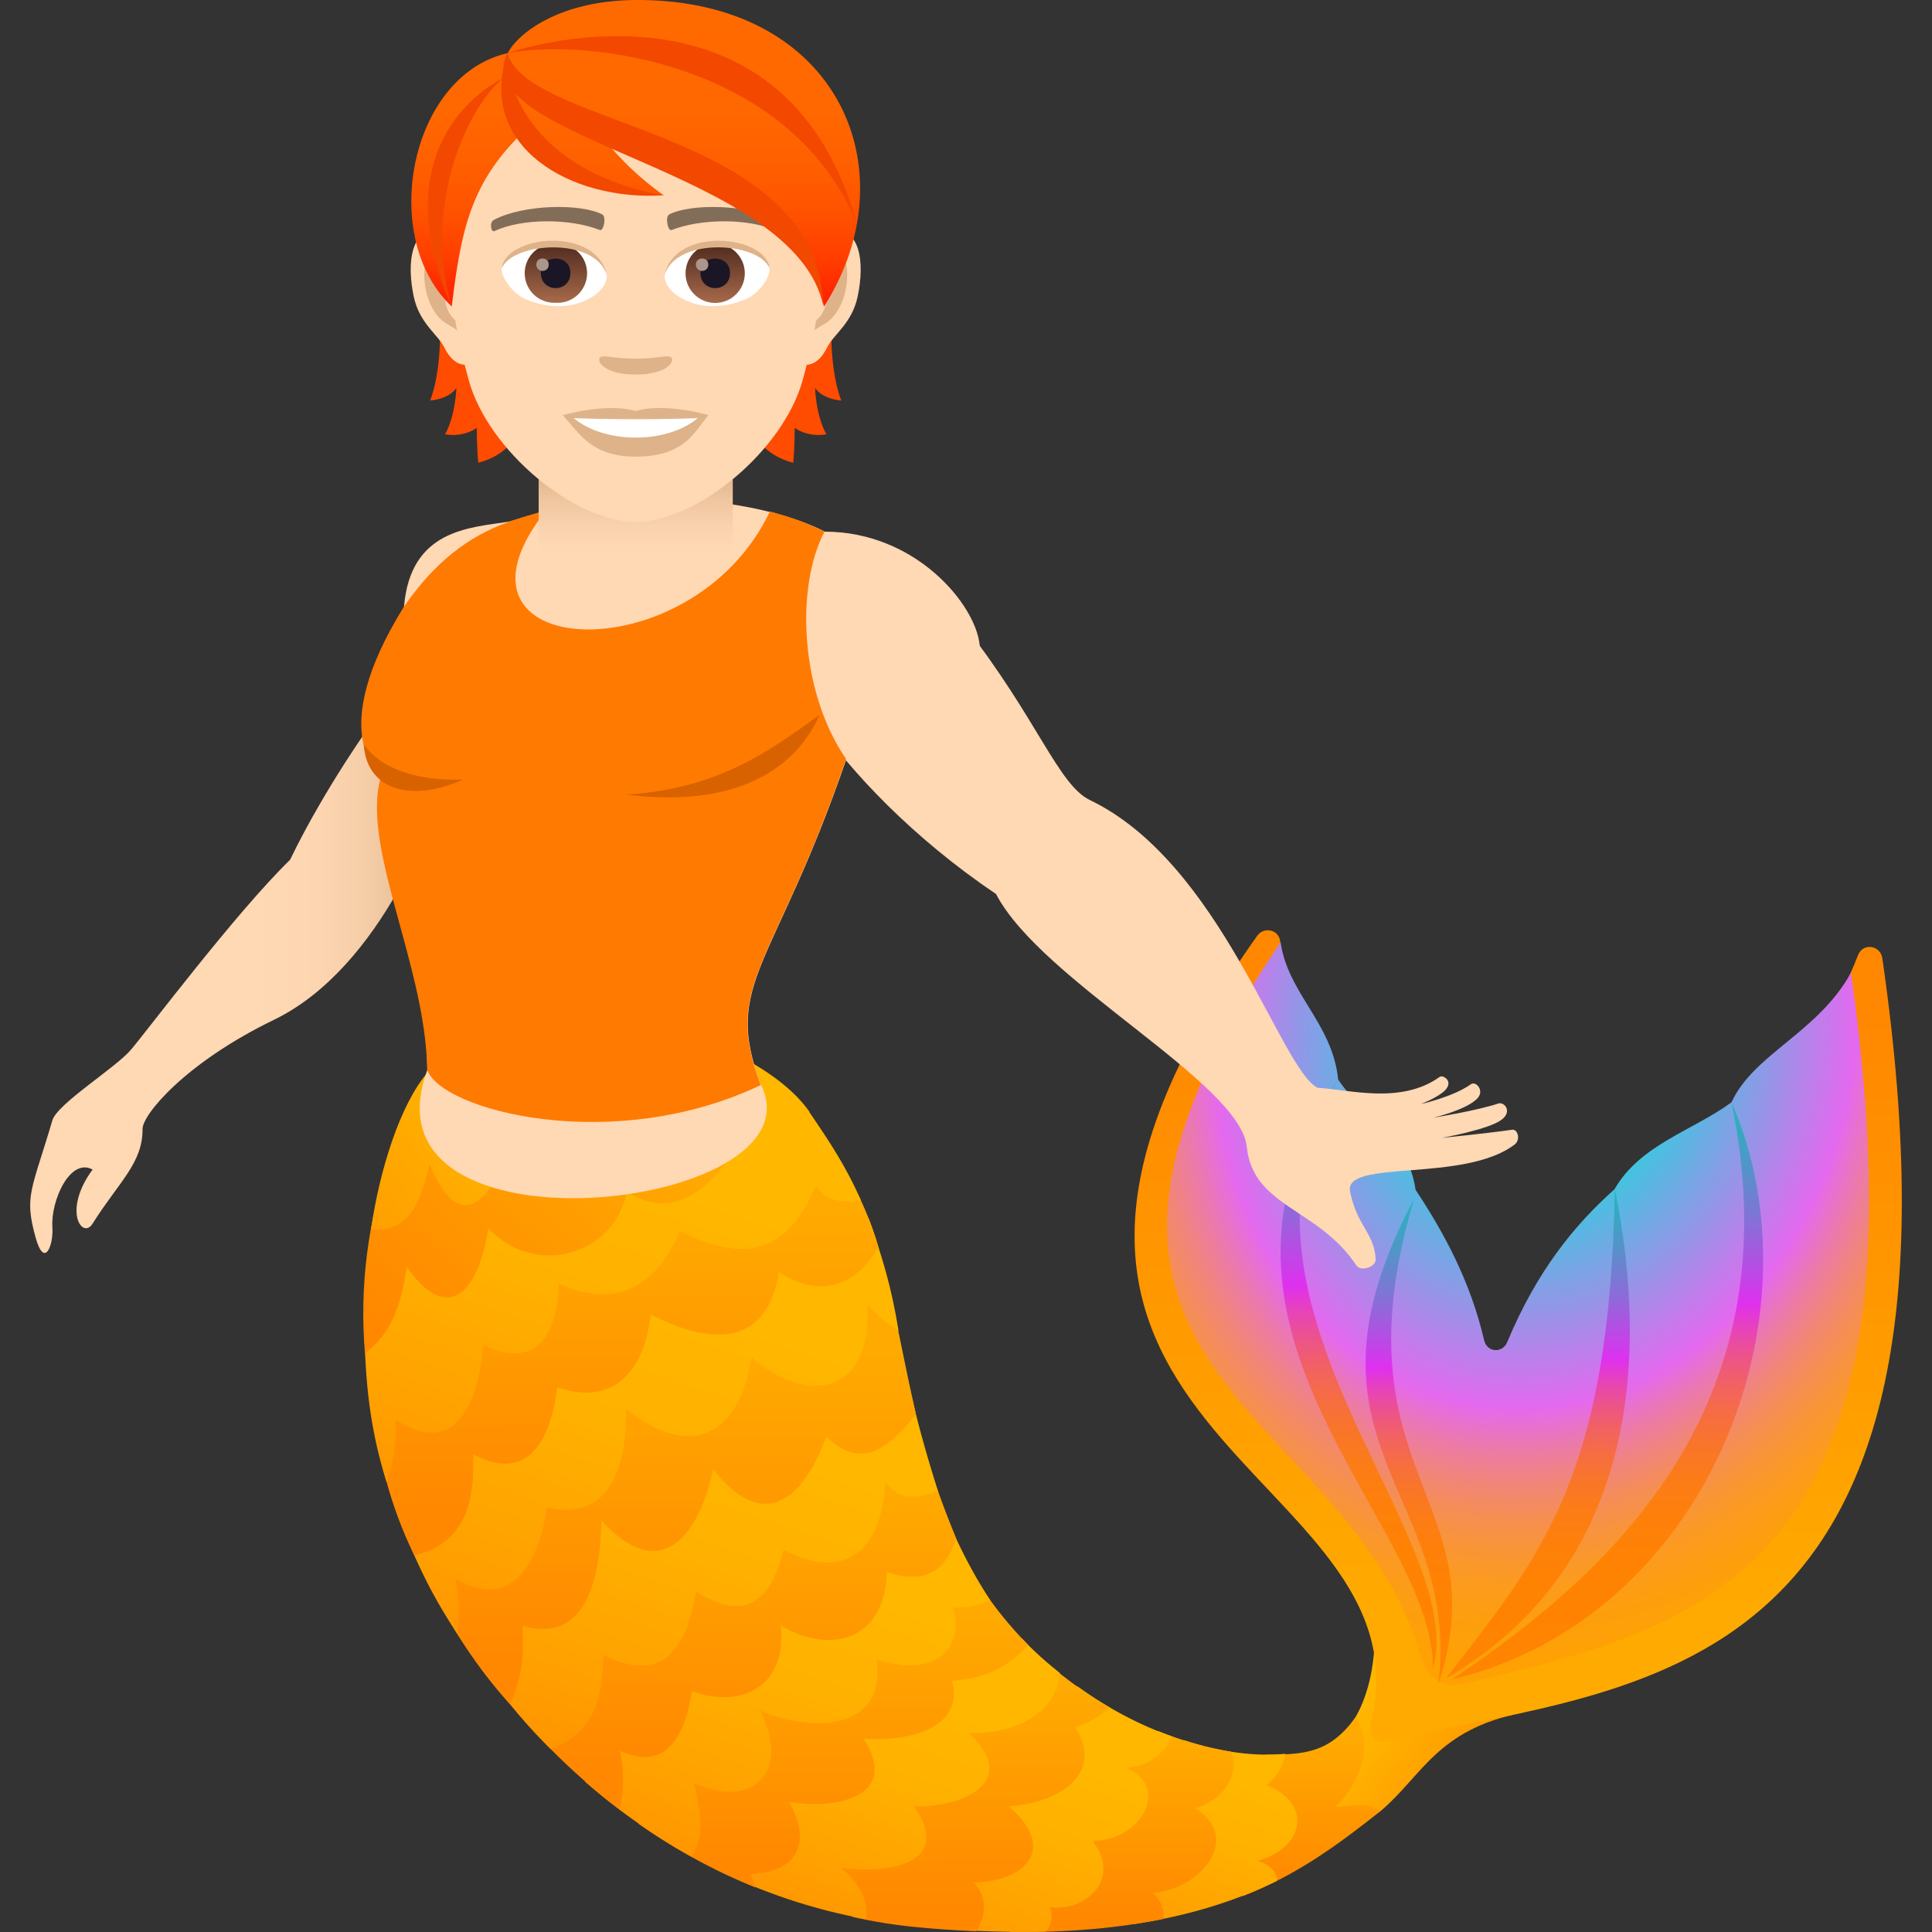
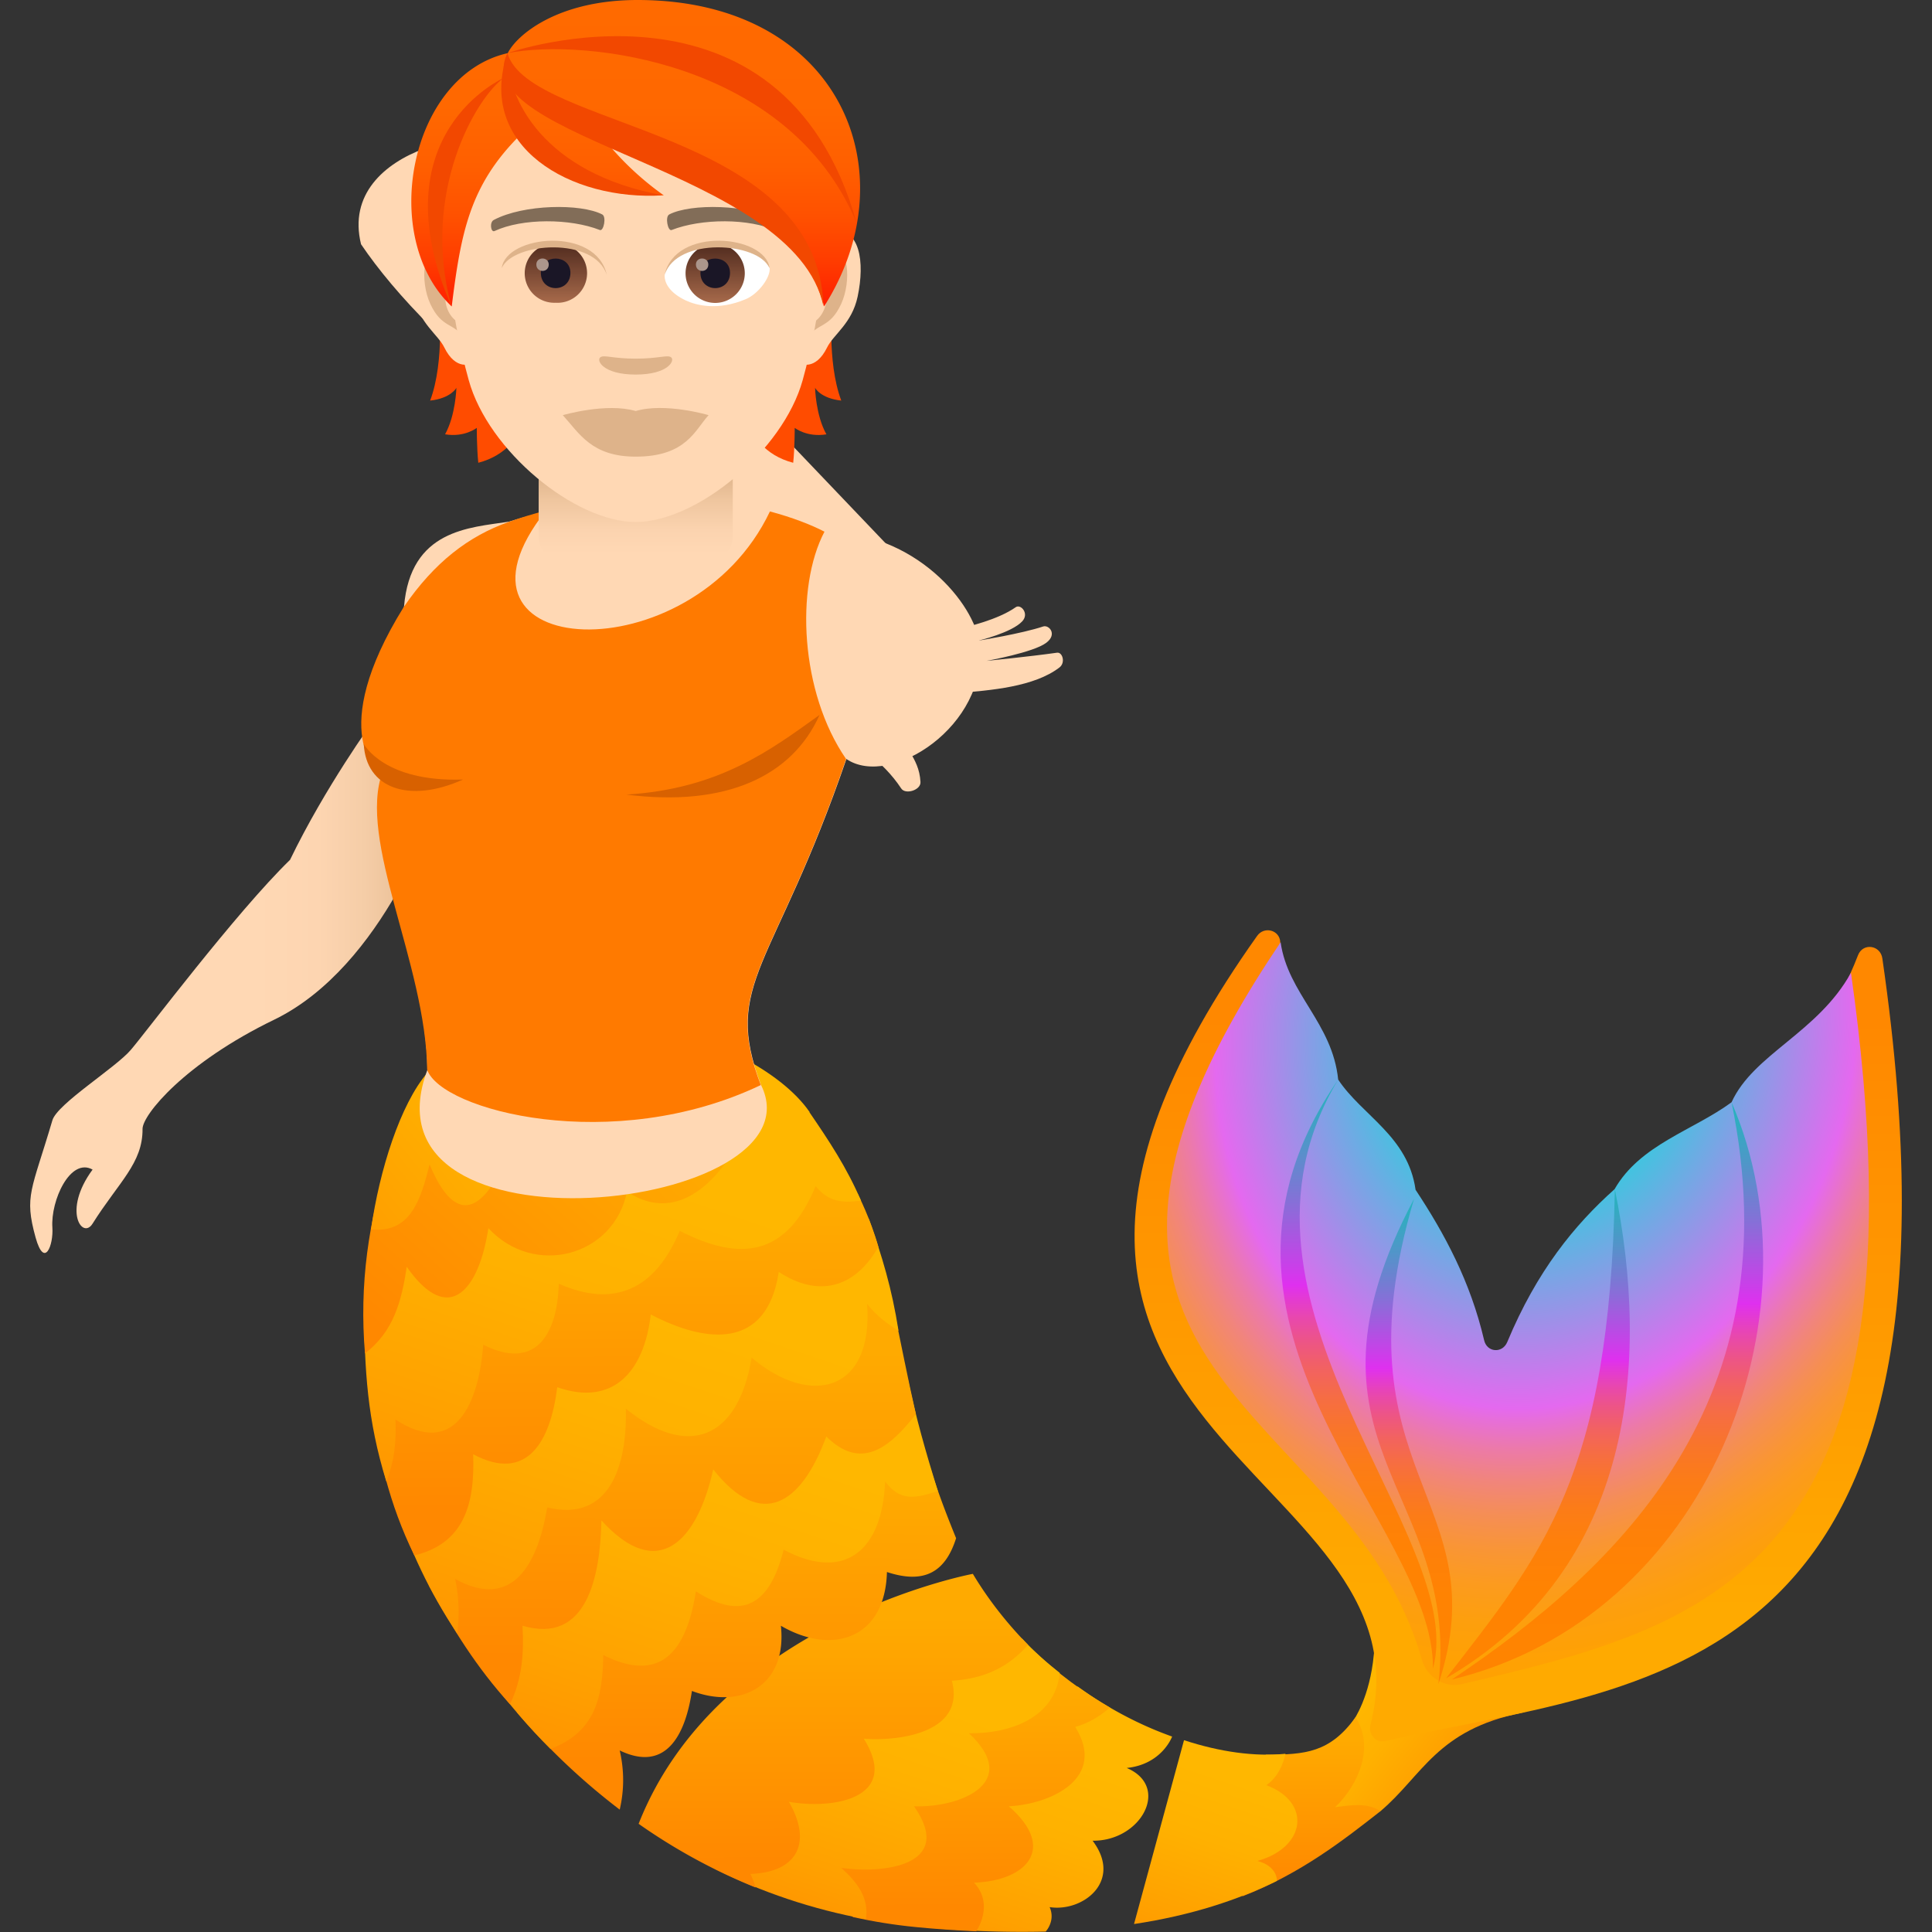
<svg xmlns="http://www.w3.org/2000/svg" xml:space="preserve" style="enable-background:new 0 0 64 64" viewBox="0 0 64 64">
  <rect x="0" y="0" width="64" height="64" fill="#333333" stroke="none" />
  <linearGradient id="a" x1="48.43" x2="43.859" y1="7.074" y2="10.681" gradientTransform="matrix(1 0 0 -1 0 66)" gradientUnits="userSpaceOnUse">
    <stop offset="0" style="stop-color:#ff9500" />
    <stop offset=".155" style="stop-color:#ffa000" />
    <stop offset=".487" style="stop-color:#ffb100" />
    <stop offset=".732" style="stop-color:#ffb700" />
  </linearGradient>
  <path d="M45.732 59.996c-1.675.68-3.038.11-.888-3.02 0 0 .535-.75.666-2.17.293-3.12 6.329 1.65 4.916 1.93-2.827.56-3.301 2.08-4.694 3.26z" style="fill:url(#a)" />
  <linearGradient id="b" x1="-1536.512" x2="-1535.581" y1="1454.291" y2="1454.604" gradientTransform="scale(6.771 -6.771) rotate(71.416 253.094 1795.755)" gradientUnits="userSpaceOnUse">
    <stop offset=".127" style="stop-color:#f80" />
    <stop offset=".861" style="stop-color:#fa0" />
  </linearGradient>
  <path d="M44.904 56.886c.636.97.111 2.23-.676 2.98.535-.07 1.06-.16 1.504.13-1.19.93-2.634 2.07-4.572 2.82l.777-4.69c1.312 0 2.12-.07 2.968-1.24z" style="fill:url(#b)" />
  <linearGradient id="c" x1="-1521.559" x2="-1520.466" y1="1461.202" y2="1461.202" gradientTransform="scale(7.947 -7.947) rotate(71.416 263.81 1788.36)" gradientUnits="userSpaceOnUse">
    <stop offset="0" style="stop-color:#ff9500" />
    <stop offset=".155" style="stop-color:#ffa000" />
    <stop offset=".487" style="stop-color:#ffb100" />
    <stop offset=".732" style="stop-color:#ffb700" />
  </linearGradient>
  <path d="M42.583 58.096s-.121.7-.636 1.04c1.504.56 1.322 2.06-.293 2.51.677.18.646.66.646.66-1.271.62-2.806 1.14-4.734 1.43l1.656-6.09c1.19.39 2.341.55 3.361.45z" style="fill:url(#c)" />
  <linearGradient id="d" x1="-1514.136" x2="-1513.304" y1="1464.315" y2="1464.595" gradientTransform="scale(8.665 -8.665) rotate(71.416 268.866 1784.684)" gradientUnits="userSpaceOnUse">
    <stop offset=".127" style="stop-color:#f80" />
    <stop offset=".861" style="stop-color:#fa0" />
  </linearGradient>
-   <path d="M40.776 58.026c.323.71-.242 1.62-1.19 1.87 1.624 1 .12 2.73-1.404 2.8.444.39.364.87.364.87-1.434.29-3.1.46-5.087.43 0 0 1.342-5.5 4.915-6.65.818.33 1.625.56 2.402.68z" style="fill:url(#d)" />
  <linearGradient id="e" x1="-1509.183" x2="-1508.108" y1="1466.973" y2="1466.973" gradientTransform="scale(9.281 -9.281) rotate(71.416 272.506 1782.238)" gradientUnits="userSpaceOnUse">
    <stop offset="0" style="stop-color:#ff9500" />
    <stop offset=".155" style="stop-color:#ffa000" />
    <stop offset=".487" style="stop-color:#ffb100" />
    <stop offset=".732" style="stop-color:#ffb700" />
  </linearGradient>
  <path d="M38.828 57.526s-.333.92-1.504 1.04c1.464.62.475 2.43-1.13 2.41 1.01 1.34-.323 2.37-1.423 2.2.202.46-.132.81-.132.81a34.7 34.7 0 0 1-4.3-.17 22.81 22.81 0 0 1-.867-.11l6.227-7.84c.99.72 2.06 1.28 3.13 1.66z" style="fill:url(#e)" />
  <linearGradient id="f" x1="-1504.951" x2="-1504.006" y1="1468.591" y2="1468.909" gradientTransform="scale(9.819 -9.819) rotate(71.416 275.303 1780.179)" gradientUnits="userSpaceOnUse">
    <stop offset=".127" style="stop-color:#f80" />
    <stop offset=".861" style="stop-color:#fa0" />
  </linearGradient>
  <path d="M36.77 56.566c-.344.29-.707.52-1.152.64 1.06 1.7-.807 2.56-2.2 2.63 1.615 1.4.575 2.47-1.15 2.53.686.74.07 1.61.07 1.61-.646-.03-1.302-.07-2.008-.14-.707-.07-1.393-.18-2.07-.33-2.735-2.23 2.716-9.3 5.996-8.81.777.73 1.625 1.36 2.513 1.87z" style="fill:url(#f)" />
  <linearGradient id="g" x1="-1503.444" x2="-1502.335" y1="1469.567" y2="1469.567" gradientTransform="scale(10.049 -10.049) rotate(71.415 276.343 1779.36)" gradientUnits="userSpaceOnUse">
    <stop offset="0" style="stop-color:#ff9500" />
    <stop offset=".155" style="stop-color:#ffa000" />
    <stop offset=".487" style="stop-color:#ffb100" />
    <stop offset=".732" style="stop-color:#ffb700" />
  </linearGradient>
  <path d="M35.104 55.416c-.152 1.53-1.716 2.02-3.008 2 1.746 1.62-.252 2.47-1.817 2.42 1.373 1.97-1.02 2.24-2.412 2.04.535.48.928 1 .817 1.7-1.786-.33-3.462-.9-5.006-1.67 3.866-8.32 10.184-7.62 10.184-7.62.394.42.808.79 1.242 1.13z" style="fill:url(#g)" />
  <linearGradient id="h" x1="-1496.956" x2="-1496.022" y1="1472.311" y2="1472.625" gradientTransform="scale(11.088 -11.088) rotate(71.416 280.886 1776.372)" gradientUnits="userSpaceOnUse">
    <stop offset=".127" style="stop-color:#f80" />
    <stop offset=".861" style="stop-color:#fa0" />
  </linearGradient>
  <path d="M34.054 54.486c-.676.78-1.514 1.13-2.523 1.19.464 1.74-1.787 2.01-2.917 1.92 1.241 1.99-1.04 2.35-2.483 2.09.797 1.37.262 2.34-1.272 2.39.07.15.131.3.171.45a19.285 19.285 0 0 1-3.875-2.11c2.644-6.71 11.072-8.28 11.072-8.28.515.86 1.14 1.65 1.827 2.35z" style="fill:url(#h)" />
  <linearGradient id="i" x1="-1491.529" x2="-1490.358" y1="1474.949" y2="1474.949" gradientTransform="scale(12.159 -12.159) rotate(71.415 284.796 1773.835)" gradientUnits="userSpaceOnUse">
    <stop offset="0" style="stop-color:#ff9500" />
    <stop offset=".155" style="stop-color:#ffa000" />
    <stop offset=".487" style="stop-color:#ffb100" />
    <stop offset=".732" style="stop-color:#ffb700" />
  </linearGradient>
-   <path d="M32.802 53.005a2.43 2.43 0 0 1-1.22.24c.443 1.84-1.212 2.23-2.555 1.71.394 2.49-2.341 2.39-3.855 1.71 1.04 2.041-.212 3.281-2.19 2.401.201.82.393 1.73-.071 2.44a20.616 20.616 0 0 1-3.523-2.48c3.018-8.3 11.84-9.12 11.84-9.12.192.51.716 1.8 1.574 3.1z" style="fill:url(#i)" />
  <linearGradient id="j" x1="-1488.374" x2="-1487.466" y1="1476.141" y2="1476.446" gradientTransform="scale(12.844 -12.844) rotate(71.416 286.857 1772.403)" gradientUnits="userSpaceOnUse">
    <stop offset=".127" style="stop-color:#f80" />
    <stop offset=".861" style="stop-color:#fa0" />
  </linearGradient>
  <path d="M31.672 50.955c-.363 1.15-1.08 1.52-2.291 1.12-.06 2.24-1.837 2.76-3.513 1.78.212 1.99-1.312 2.78-2.947 2.16-.222 1.49-.878 2.701-2.392 1.971.151.66.151 1.31 0 1.96a21.96 21.96 0 0 1-3.402-3.22c4.704-9.101 13.495-8.761 13.495-8.761.303 1.07.606 1.9 1.05 2.99z" style="fill:url(#j)" />
  <linearGradient id="k" x1="-1485.35" x2="-1484.173" y1="1477.7" y2="1477.7" gradientTransform="scale(13.644 -13.644) rotate(71.416 289.048 1771.021)" gradientUnits="userSpaceOnUse">
    <stop offset="0" style="stop-color:#ff9500" />
    <stop offset=".155" style="stop-color:#ffa000" />
    <stop offset=".487" style="stop-color:#ffb100" />
    <stop offset=".732" style="stop-color:#ffb700" />
  </linearGradient>
  <path d="M31.066 49.395c-.747.24-1.241.35-1.746-.32-.09 2.31-1.352 3.33-3.361 2.26-.454 1.81-1.353 2.38-2.907 1.38-.313 2.01-1.18 3.06-3.068 2.11-.02 1.5-.313 2.56-1.747 3.111-.767-.76-1.292-1.41-1.907-2.17 1.484-6.34 7.267-11.882 13.737-10.111.273 1.31.606 2.46 1 3.74z" style="fill:url(#k)" />
  <linearGradient id="l" x1="-1482.232" x2="-1481.331" y1="1478.985" y2="1479.288" gradientTransform="scale(14.537 -14.537) rotate(71.416 291.173 1769.678)" gradientUnits="userSpaceOnUse">
    <stop offset=".127" style="stop-color:#f80" />
    <stop offset=".861" style="stop-color:#fa0" />
  </linearGradient>
  <path d="M30.34 46.845c-.889 1.14-1.827 1.87-2.968.74-.818 2.23-2.14 3.13-3.745 1.09-.535 2.4-1.837 3.75-3.704 1.69-.04 1.83-.464 4.12-2.614 3.49.05.92-.01 1.75-.414 2.6-1.12-1.23-1.897-2.5-2.675-3.91 2.2-7.03 8.7-10.27 15.373-9.26.252 1.21.474 2.36.747 3.56z" style="fill:url(#l)" />
  <linearGradient id="m" x1="-1478.604" x2="-1477.454" y1="1480.804" y2="1480.804" gradientTransform="scale(15.755 -15.755) rotate(71.416 293.823 1767.998)" gradientUnits="userSpaceOnUse">
    <stop offset="0" style="stop-color:#ff9500" />
    <stop offset=".155" style="stop-color:#ffa000" />
    <stop offset=".487" style="stop-color:#ffb100" />
    <stop offset=".732" style="stop-color:#ffb700" />
  </linearGradient>
  <path d="M29.764 44.084c-.414-.26-.727-.5-1.04-.89.213 2.9-1.857 3.44-3.825 1.78-.454 2.73-2.13 3.341-4.168 1.69.05 1.881-.535 3.771-2.604 3.271-.313 1.88-1.151 3.42-3.049 2.37.131.62.142 1.18.07 1.81-.968-1.44-1.523-2.73-2.088-4.24 3.875-6.6 8.478-9.36 15.725-9.49.434 1.23.757 2.28.98 3.7z" style="fill:url(#m)" />
  <linearGradient id="n" x1="-1481.401" x2="-1480.547" y1="1479.267" y2="1479.555" gradientTransform="scale(14.766 -14.766) rotate(71.416 291.438 1769.35)" gradientUnits="userSpaceOnUse">
    <stop offset=".127" style="stop-color:#f80" />
    <stop offset=".861" style="stop-color:#fa0" />
  </linearGradient>
  <path d="M29.098 41.304c-.797 1.4-2.019 1.67-3.3.83-.394 2.59-2.403 2.37-4.24 1.41-.222 1.91-1.261 3.05-3.099 2.41-.222 1.8-.999 3.171-2.785 2.221.06 1.64-.293 2.95-1.948 3.35-.838-1.7-1.212-3.38-1.494-5.25 3.543-6.04 9.69-9.201 16.18-6.73 0 0 .434.85.686 1.76z" style="fill:url(#n)" />
  <linearGradient id="o" x1="-1478.672" x2="-1477.563" y1="1480.797" y2="1480.797" gradientTransform="scale(15.717 -15.717) rotate(71.416 293.547 1768.132)" gradientUnits="userSpaceOnUse">
    <stop offset="0" style="stop-color:#ff9500" />
    <stop offset=".155" style="stop-color:#ffa000" />
    <stop offset=".487" style="stop-color:#ffb100" />
    <stop offset=".732" style="stop-color:#ffb700" />
  </linearGradient>
  <path d="M28.523 39.774c-.646.08-1.07.04-1.504-.48-.97 2.33-2.483 2.51-4.502 1.48-.807 1.93-2.16 2.57-4.007 1.75-.05 1.77-.828 2.87-2.503 2.02-.142 1.95-.939 3.771-2.907 2.48.03.73-.03 1.371-.303 2.051-.636-2.05-.717-3.71-.737-5.67 2.978-5.841 8.822-7.671 14.747-6.571.656.96 1.231 1.82 1.716 2.94z" style="fill:url(#o)" />
  <linearGradient id="p" x1="11.758" x2="22.092" y1="20.085" y2="31.633" gradientTransform="matrix(1 0 0 -1 0 66)" gradientUnits="userSpaceOnUse">
    <stop offset=".127" style="stop-color:#f80" />
    <stop offset=".861" style="stop-color:#fa0" />
  </linearGradient>
  <path d="m21.69 33.873 2.805 3.91s-1.514 3.151-3.724 1.691c-.434 2.15-3.079 2.85-4.593 1.21-.302 2.01-1.292 3.3-2.705 1.28-.171 1.16-.444 2.15-1.383 2.87-.191-2.29.112-4.38.808-6.56 3.22-3.36 8.791-4.4 8.791-4.4z" style="fill:url(#p)" />
  <linearGradient id="q" x1="11.912" x2="22.408" y1="22.846" y2="31.327" gradientTransform="matrix(1 0 0 -1 0 66)" gradientUnits="userSpaceOnUse">
    <stop offset="0" style="stop-color:#ff9500" />
    <stop offset=".155" style="stop-color:#ffa000" />
    <stop offset=".487" style="stop-color:#ffb100" />
    <stop offset=".732" style="stop-color:#ffb700" />
  </linearGradient>
  <path d="M21.861 36.254c-1.242 1.82-3.644 4.09-4.673.98-.596 1.93-1.767 4.19-2.958 1.34-.292 1.17-.635 2.29-1.938 2.15.273-1.95.97-4.15 1.868-5.19 3.088-3.56 10.76-1.44 12.657 1.3-1.1 1.78-3.654 1.15-4.956-.58z" style="fill:url(#q)" />
  <linearGradient id="r" x1="-1462.245" x2="-1461.274" y1="1508.562" y2="1508.409" gradientTransform="rotate(-81.074 -44010.488 -2749.807) scale(27.319)" gradientUnits="userSpaceOnUse">
    <stop offset=".139" style="stop-color:#fa0" />
    <stop offset=".873" style="stop-color:#f80" />
  </linearGradient>
  <path d="M62.356 31.753c3.513 24.273-8.105 24.013-16.473 25.923-.302.07-.565-.22-.484-.54 2.21-8.661-15.504-9.581-3.755-26.133.232-.33.747-.2.767.21.263 4.98 4.815 7.09 6.632 14.632.1.44.676.45.807.02 2.584-7.941 9.044-7.361 11.699-14.222.161-.42.746-.34.807.11z" style="fill:url(#r)" />
  <radialGradient id="s" cx="-1463.307" cy="1512.697" r=".895" fx="-1463.302" fy="1512.697" gradientTransform="matrix(3.899 -25.075 21.08 3.344 -26131.232 -41716.719)" gradientUnits="userSpaceOnUse">
    <stop offset=".154" style="stop-color:#00e8d9" />
    <stop offset=".556" style="stop-color:#e469ef" />
    <stop offset=".572" style="stop-color:#e66edb" />
    <stop offset=".616" style="stop-color:#ec7aa8" />
    <stop offset=".663" style="stop-color:#f1857b" />
    <stop offset=".711" style="stop-color:#f58e55" />
    <stop offset=".761" style="stop-color:#f99536" />
    <stop offset=".812" style="stop-color:#fc9b1e" />
    <stop offset=".867" style="stop-color:#fd9f0d" />
    <stop offset=".926" style="stop-color:#ffa103" />
    <stop offset="1" style="stop-color:#ffa200" />
  </radialGradient>
  <path d="M61.316 32.223c2.817 19.852-4.794 21.663-12.879 23.563-.585.14-1.17-.22-1.342-.82-2.423-8.621-14.424-9.301-4.673-23.753.242 1.71 1.715 2.67 1.907 4.55.798 1.2 2.312 1.87 2.564 3.651.959 1.45 1.817 3.04 2.27 4.98.092.41.607.45.768.06.98-2.35 2.22-3.87 3.553-5.06.848-1.48 2.594-1.94 3.876-2.88.727-1.6 2.856-2.3 3.956-4.29z" style="fill:url(#s)" />
  <linearGradient id="t" x1="-390.795" x2="-387.852" y1="53.235" y2="72.129" gradientTransform="rotate(-171.152 -168.68 37.249)" gradientUnits="userSpaceOnUse">
    <stop offset=".005" style="stop-color:#ff8400" />
    <stop offset=".183" style="stop-color:#ff8302" />
    <stop offset=".274" style="stop-color:#fe800a" />
    <stop offset=".344" style="stop-color:#fc7c17" />
    <stop offset=".405" style="stop-color:#f9752a" />
    <stop offset=".458" style="stop-color:#f66d43" />
    <stop offset=".508" style="stop-color:#f26261" />
    <stop offset=".553" style="stop-color:#ed5585" />
    <stop offset=".596" style="stop-color:#e847af" />
    <stop offset=".635" style="stop-color:#e237dc" />
    <stop offset=".65" style="stop-color:#df30ef" />
    <stop offset=".681" style="stop-color:#ca3fe9" />
    <stop offset=".795" style="stop-color:#8471d7" />
    <stop offset=".889" style="stop-color:#5195c9" />
    <stop offset=".961" style="stop-color:#31acc0" />
    <stop offset="1" style="stop-color:#25b4bd" />
  </linearGradient>
  <path d="M57.36 36.514c3.068 7.06-.787 17.082-9.266 19.122 5.642-3.78 11.285-9.291 9.266-19.122z" style="fill:url(#t)" />
  <linearGradient id="u" x1="-388.512" x2="-386.019" y1="52.92" y2="68.928" gradientTransform="rotate(-171.152 -168.68 37.249)" gradientUnits="userSpaceOnUse">
    <stop offset=".005" style="stop-color:#ff8400" />
    <stop offset=".183" style="stop-color:#ff8302" />
    <stop offset=".274" style="stop-color:#fe800a" />
    <stop offset=".344" style="stop-color:#fc7c17" />
    <stop offset=".405" style="stop-color:#f9752a" />
    <stop offset=".458" style="stop-color:#f66d43" />
    <stop offset=".508" style="stop-color:#f26261" />
    <stop offset=".553" style="stop-color:#ed5585" />
    <stop offset=".596" style="stop-color:#e847af" />
    <stop offset=".635" style="stop-color:#e237dc" />
    <stop offset=".65" style="stop-color:#df30ef" />
    <stop offset=".681" style="stop-color:#ca3fe9" />
    <stop offset=".795" style="stop-color:#8471d7" />
    <stop offset=".889" style="stop-color:#5195c9" />
    <stop offset=".961" style="stop-color:#31acc0" />
    <stop offset="1" style="stop-color:#25b4bd" />
  </linearGradient>
  <path d="M53.494 39.394c1.16 5.69.656 12.571-5.592 16.202 3.19-4.12 5.42-6.681 5.592-16.202z" style="fill:url(#u)" />
  <linearGradient id="v" x1="-382.59" x2="-379.587" y1="52.321" y2="71.601" gradientTransform="rotate(-171.152 -168.68 37.249)" gradientUnits="userSpaceOnUse">
    <stop offset=".005" style="stop-color:#ff8400" />
    <stop offset=".183" style="stop-color:#ff8302" />
    <stop offset=".274" style="stop-color:#fe800a" />
    <stop offset=".344" style="stop-color:#fc7c17" />
    <stop offset=".405" style="stop-color:#f9752a" />
    <stop offset=".458" style="stop-color:#f66d43" />
    <stop offset=".508" style="stop-color:#f26261" />
    <stop offset=".553" style="stop-color:#ed5585" />
    <stop offset=".596" style="stop-color:#e847af" />
    <stop offset=".635" style="stop-color:#e237dc" />
    <stop offset=".65" style="stop-color:#df30ef" />
    <stop offset=".681" style="stop-color:#ca3fe9" />
    <stop offset=".795" style="stop-color:#8471d7" />
    <stop offset=".889" style="stop-color:#5195c9" />
    <stop offset=".961" style="stop-color:#31acc0" />
    <stop offset="1" style="stop-color:#25b4bd" />
  </linearGradient>
  <path d="M44.33 35.764c-5.704 8.28 3.199 14.671 3.138 19.512 1.211-4.41-7.61-12.112-3.139-19.512z" style="fill:url(#v)" />
  <linearGradient id="w" x1="-384.317" x2="-381.844" y1="52.074" y2="67.954" gradientTransform="rotate(-171.152 -168.68 37.249)" gradientUnits="userSpaceOnUse">
    <stop offset=".005" style="stop-color:#ff8400" />
    <stop offset=".183" style="stop-color:#ff8302" />
    <stop offset=".274" style="stop-color:#fe800a" />
    <stop offset=".344" style="stop-color:#fc7c17" />
    <stop offset=".405" style="stop-color:#f9752a" />
    <stop offset=".458" style="stop-color:#f66d43" />
    <stop offset=".508" style="stop-color:#f26261" />
    <stop offset=".553" style="stop-color:#ed5585" />
    <stop offset=".596" style="stop-color:#e847af" />
    <stop offset=".635" style="stop-color:#e237dc" />
    <stop offset=".65" style="stop-color:#df30ef" />
    <stop offset=".681" style="stop-color:#ca3fe9" />
    <stop offset=".795" style="stop-color:#8471d7" />
    <stop offset=".889" style="stop-color:#5195c9" />
    <stop offset=".961" style="stop-color:#31acc0" />
    <stop offset="1" style="stop-color:#25b4bd" />
  </linearGradient>
  <path d="M46.842 39.714c-4.33 8.18 1.555 9.631.808 16.072 2.019-6.16-3.502-6.951-.808-16.072z" style="fill:url(#w)" />
-   <path d="M31.985 20.772c2.372 3.04 3.078 5.23 4.118 5.73 4.35 2.09 6.298 8.882 7.54 9.532 1.06.06 2.765.56 4.047-.36.101-.08.465.13.192.43-.232.25-.818.47-.818.47s1.06-.23 1.666-.66c.161-.11.454.21.212.47-.353.38-1.454.64-1.454.64s1.434-.23 2.15-.47c.192-.06.475.26.101.54-.414.32-1.978.6-1.978.6s1.413-.14 2.331-.27c.182-.03.293.33.081.49-1.675 1.28-5.672.47-5.45 1.56.232 1.15.797 1.36.848 2.23.02.27-.495.43-.636.22-1.262-1.91-3.432-1.93-3.634-3.94-.232-2.13-6.803-5.48-8.307-8.37-2.755-1.851-4.855-4.091-5.955-5.721-.818-3.31 4.724-4.091 4.946-3.12z" style="fill:#ffd8b4" />
+   <path d="M31.985 20.772s1.06-.23 1.666-.66c.161-.11.454.21.212.47-.353.38-1.454.64-1.454.64s1.434-.23 2.15-.47c.192-.06.475.26.101.54-.414.32-1.978.6-1.978.6s1.413-.14 2.331-.27c.182-.03.293.33.081.49-1.675 1.28-5.672.47-5.45 1.56.232 1.15.797 1.36.848 2.23.02.27-.495.43-.636.22-1.262-1.91-3.432-1.93-3.634-3.94-.232-2.13-6.803-5.48-8.307-8.37-2.755-1.851-4.855-4.091-5.955-5.721-.818-3.31 4.724-4.091 4.946-3.12z" style="fill:#ffd8b4" />
  <linearGradient id="x" x1="5.846" x2="14.3" y1="33.306" y2="33.306" gradientTransform="matrix(1 0 0 -1 0 66)" gradientUnits="userSpaceOnUse">
    <stop offset=".307" style="stop-color:#ffd8b4" />
    <stop offset=".554" style="stop-color:#fdd5b1" />
    <stop offset=".739" style="stop-color:#f5cda7" />
    <stop offset=".904" style="stop-color:#e9bf97" />
    <stop offset="1" style="stop-color:#deb38a" />
  </linearGradient>
  <path d="M12.363 23.883s-1.585 2.18-2.755 4.6c-1.807 1.76-4.755 5.69-5.27 6.29-.494.59-2.442 1.79-2.603 2.34-.687 2.331-.94 2.491-.556 3.881.293 1.05.596.25.556-.33-.06-.9.595-2.33 1.332-1.92-1.01 1.37-.333 2.33 0 1.79.868-1.38 1.665-2 1.655-3.14 0-.46 1.393-2.18 4.37-3.62 1.807-.88 3.16-2.63 4.058-4.21.848-1.391 2.423-2.371 2.917-3.291-.736-1.73-2.17-1.69-3.704-2.39z" style="fill:url(#x)" />
  <path d="M32.45 21.342c-.152-1.34-2.13-3.73-5.128-3.73-1.706-.89-5.925-1.75-10.467-.33-1.312.2-3.26.26-3.472 2.82-1.323 3.34-1.242 4.68-.515 5.25-.848 2.27 1.251 6.571 1.292 10.082-2.423 6.45 13.121 4.7 11.052.51-1.292-3.39.434-3.83 2.826-10.801 1.454.99 4.714-1.11 4.411-3.8z" style="fill:#ffd8b4" />
  <path d="M27.311 17.612c-.444-.23-1.06-.47-1.806-.67-2.594 5.47-11.386 4.96-7.419-.03-.414.11-.828.23-1.241.38-1.323.47-2.453 1.33-3.473 2.82-2.594 4.18-.827 5.58-.696 5.45-.848 2.27 1.433 6.361 1.474 9.872.454 1.35 6.147 2.85 11.052.51-1.292-3.39.434-3.83 2.826-10.801-1.524-2.21-1.685-5.691-.716-7.531z" style="fill:#ff7a00" />
  <path d="M15.34 25.823c-2.634.09-3.29-1.18-3.29-1.18.07 1.46 1.484 1.99 3.29 1.18zm11.81-2.141c-1.645 1.18-3.33 2.45-6.4 2.64 3.301.42 5.492-.61 6.4-2.64z" style="fill:#d86100" />
  <linearGradient id="y" x1="21.059" x2="21.059" y1="46.823" y2="50.365" gradientTransform="matrix(1 0 0 -1 0 66)" gradientUnits="userSpaceOnUse">
    <stop offset=".235" style="stop-color:#ffd8b4" />
    <stop offset=".458" style="stop-color:#fbd3af" />
    <stop offset=".735" style="stop-color:#efc69f" />
    <stop offset="1" style="stop-color:#deb38a" />
  </linearGradient>
  <path d="M17.844 15.632v2.15c0 1.85 6.43 1.85 6.43 0v-2.15h-6.43z" style="fill:url(#y)" />
  <path d="M14.54 10.032s.2 1.935-.291 3.238c.691-.075.87-.423.87-.423s-.024.906-.375 1.54c.65.108 1.05-.214 1.05-.214s0 .686.05 1.157c1.893-.489 1.78-2.692 1.78-2.692l-3.083-2.606zm13.328 3.238c-.492-1.306-.292-3.238-.292-3.238l-3.08 2.606s-.113 2.203 1.78 2.692c.05-.47.05-1.157.05-1.157s.4.322 1.05.215c-.355-.632-.376-1.541-.376-1.541s.176.348.868.423z" style="fill:#ff4c00" />
  <path d="M27.507 7.62c-.999.123-1.72 3.465-1.09 4.347.086.122.601.32.983-.459.212-.432.82-.79 1.01-1.681.242-1.14.093-2.326-.903-2.207zm-12.897 0c.998.123 1.72 3.465 1.09 4.347-.086.122-.602.32-.983-.459-.212-.432-.82-.79-1.011-1.681-.242-1.14-.09-2.326.903-2.207z" style="fill:#ffd8b4" />
  <path d="M27.48 8.261c-.259.084-.545.48-.697 1.14.91-.198.683 1.32-.108 1.35.006.152.018.31.036.474.382-.555.77-.331 1.154-1.157.343-.742.263-2.01-.384-1.807zM15.334 9.397c-.155-.659-.438-1.055-.698-1.136-.644-.202-.727 1.065-.381 1.807.384.823.772.602 1.153 1.157.018-.167.03-.322.036-.477-.784-.036-1.008-1.533-.11-1.35z" style="fill:#deb38a" />
  <path d="M21.058 1.192c-4.326 0-6.41 3.524-6.15 8.053.053.91.307 2.224.62 3.351.647 2.34 3.51 4.696 5.53 4.696 2.022 0 4.881-2.356 5.531-4.696.313-1.127.567-2.439.62-3.35.26-4.53-1.825-8.054-6.15-8.054z" style="fill:#ffd8b4" />
  <path d="M25.76 7.286c-.99-.524-2.883-.548-3.587-.184-.152.071-.05.566.075.518.984-.387 2.57-.396 3.488.033.123.06.173-.292.024-.367zm-9.403 0c.99-.524 2.883-.548 3.59-.184.151.071.05.566-.075.518-.984-.387-2.567-.396-3.489.033-.125.06-.175-.292-.026-.367z" style="fill:#826d58" />
  <path d="M22.227 11.833c-.122-.086-.414.048-1.169.048-.754 0-1.043-.134-1.168-.048-.15.104.086.575 1.168.575 1.08 0 1.315-.47 1.17-.575zm-1.169 1.783c-.972-.286-2.415.137-2.415.137.549.6.951 1.374 2.415 1.374 1.676 0 1.962-.88 2.415-1.374 0-.003-1.443-.426-2.415-.137z" style="fill:#deb38a" />
-   <path d="M19.007 13.851c1.02.856 3.08.862 4.106 0a58.91 58.91 0 0 1-4.106 0zm1.088-4.779c.036.286-.158.626-.694.88-.343.16-1.053.352-1.989-.042-.417-.176-.826-.727-.79-1.032.507-.954 3-1.094 3.473.194z" style="fill:#fff" />
  <linearGradient id="z" x1="-1211.528" x2="-1211.528" y1="169.43" y2="169.132" gradientTransform="translate(7978.266 -1103.139) scale(6.57)" gradientUnits="userSpaceOnUse">
    <stop offset="0" style="stop-color:#a6694a" />
    <stop offset="1" style="stop-color:#4f2a1e" />
  </linearGradient>
  <path d="M18.405 8.073a.98.98 0 1 1 0 1.956.979.979 0 1 1 0-1.956z" style="fill:url(#z)" />
  <path d="M17.916 9.037c0 .676.98.676.98 0-.002-.63-.98-.63-.98 0z" style="fill:#1a1626" />
  <path d="M17.767 8.762c0 .283.411.283.411 0-.003-.265-.411-.265-.411 0z" style="fill:#ab968c" />
  <path d="M20.101 9.111c-.396-1.279-3.11-1.088-3.48-.23.138-1.103 3.14-1.392 3.48.23z" style="fill:#deb38a" />
  <path d="M22.021 9.072c-.035.286.158.626.695.88.343.16 1.053.352 1.989-.042.42-.176.826-.727.79-1.032-.507-.954-3-1.094-3.474.194z" style="fill:#fff" />
  <linearGradient id="A" x1="-1213.422" x2="-1213.422" y1="169.43" y2="169.132" gradientTransform="translate(7995.996 -1103.139) scale(6.57)" gradientUnits="userSpaceOnUse">
    <stop offset="0" style="stop-color:#a6694a" />
    <stop offset="1" style="stop-color:#4f2a1e" />
  </linearGradient>
  <path d="M23.691 8.073a.98.98 0 1 1 0 1.962.98.98 0 0 1 0-1.962z" style="fill:url(#A)" />
  <path d="M23.202 9.037c0 .676.981.676.981 0-.003-.63-.98-.63-.98 0z" style="fill:#1a1626" />
  <path d="M23.053 8.762c0 .283.411.283.411 0-.002-.265-.411-.265-.411 0z" style="fill:#ab968c" />
  <path d="M22.015 9.111c.397-1.276 3.107-1.094 3.477-.23-.134-1.103-3.137-1.392-3.477.23z" style="fill:#deb38a" />
  <linearGradient id="B" x1="58.887" x2="58.887" y1="55.849" y2="66" gradientTransform="matrix(1 0 0 -1 -37.828 66)" gradientUnits="userSpaceOnUse">
    <stop offset="0" style="stop-color:#ff1e00" />
    <stop offset=".025" style="stop-color:#ff2400" />
    <stop offset=".153" style="stop-color:#ff3d00" />
    <stop offset=".295" style="stop-color:#ff5100" />
    <stop offset=".457" style="stop-color:#ff5f00" />
    <stop offset=".656" style="stop-color:#ff6800" />
    <stop offset="1" style="stop-color:#ff6a00" />
  </linearGradient>
  <path d="M21.121 0c-2.684 0-4.027 1.19-4.3 1.76-3.25.73-4.29 6.1-1.857 8.391.303-2.44.596-4.01 2.251-5.66.97 1.27 2.978 1.98 4.774 1.98a9.828 9.828 0 0 1-1.887-1.75c2.998 1.35 6.359 2.21 7.197 5.43C30.165 5.641 27.773 0 21.12 0z" style="fill:url(#B)" />
  <path d="M16.811 1.76c-.03 1.5 1.191 3.99 5.158 4.71-3.058.2-6.207-1.62-5.158-4.71z" style="fill:#f24800" />
  <path d="M16.69 2.58c-.908.64-2.765 3.79-1.736 7.571-2.473-5.72 1.736-7.57 1.736-7.57zm.121-.82s9.095-3.19 11.568 5.63c-2.241-5.38-9.034-6.13-11.568-5.63z" style="fill:#f24800" />
  <path d="M16.811 1.76c.707 2.51 10.296 2.49 10.467 8.391-.928-4.55-11.89-5.54-10.467-8.39z" style="fill:#f24800" />
</svg>